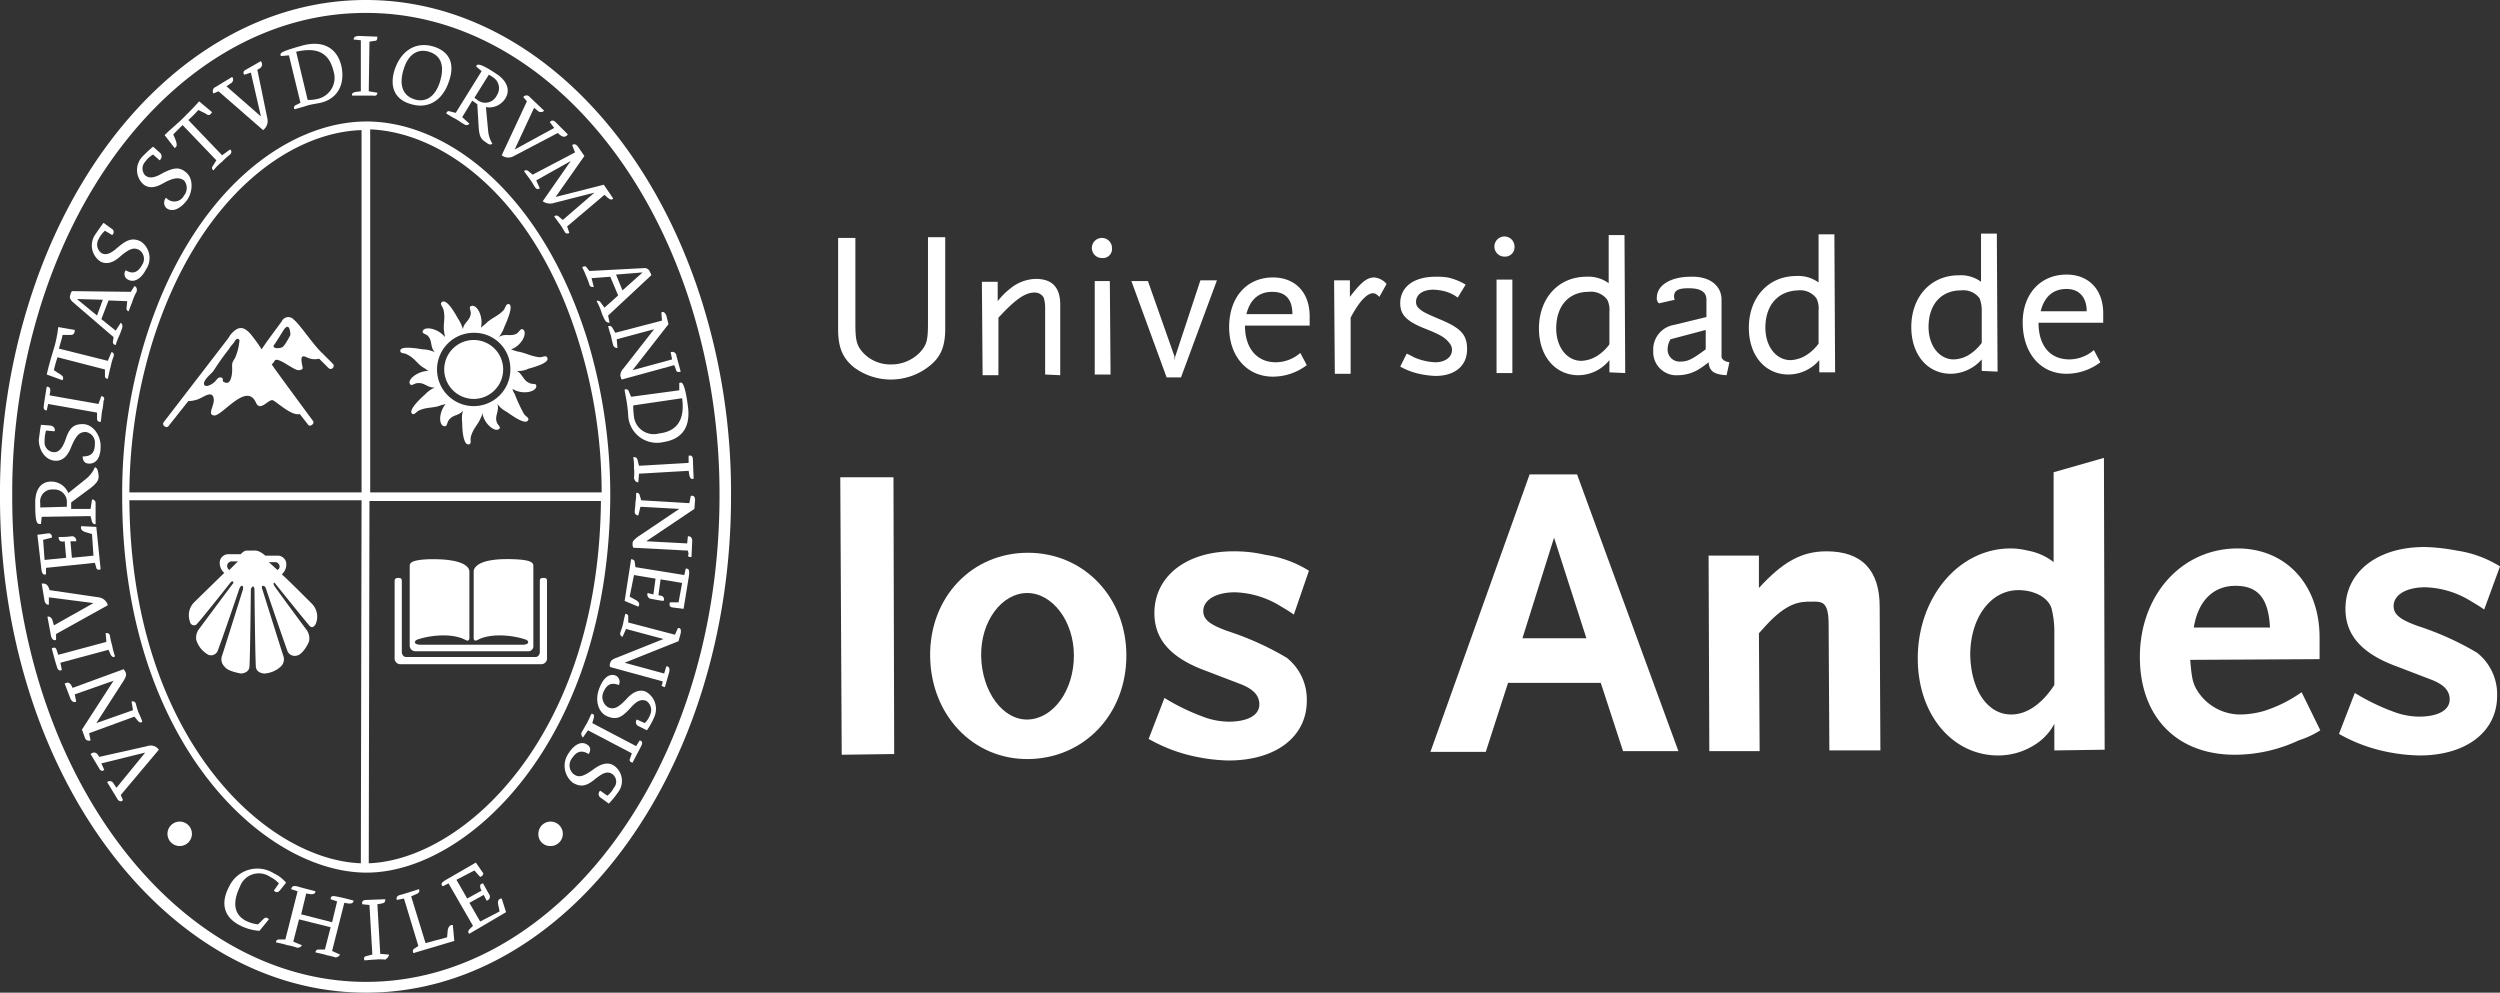
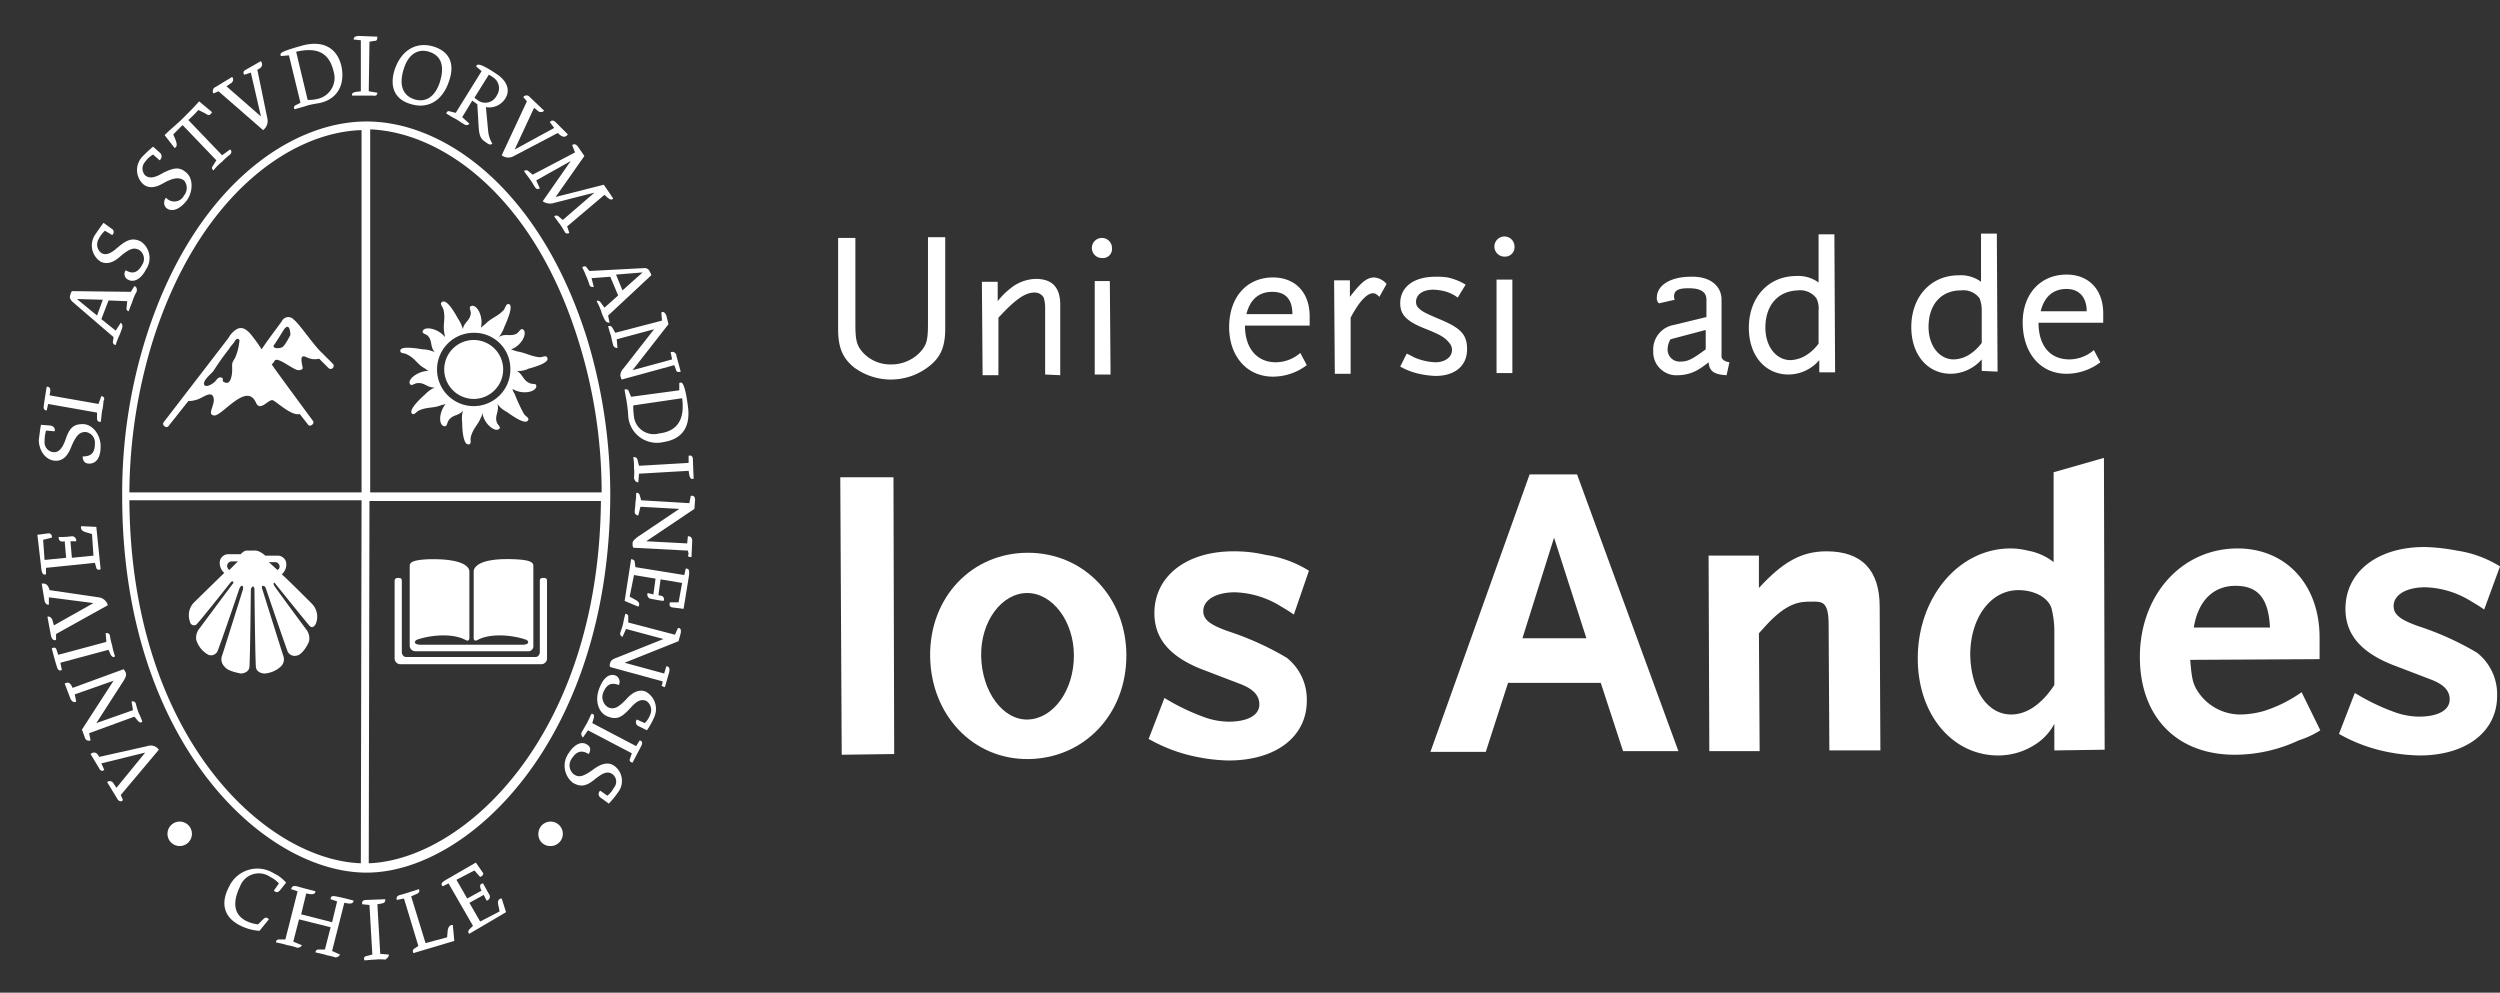
<svg xmlns="http://www.w3.org/2000/svg" id="a6d40e2d-3d75-46e4-aef3-651cc12a3bda" data-name="Capa 1" viewBox="0 0 347.8 138.1">
  <rect x="0" y="0" width="347.8" height="138.1" fill="#333333" stroke="none" />
  <defs>
    <style>.e0d777d0-96bf-486e-be1b-0e2a0e2bcaa4{fill:none;}.b3eaa504-3429-446e-b6ba-ef1b694e2111{fill:#fff;}.b6326cc7-c2f5-4060-bef0-e0ed7a7ed339{clip-path:url(#a5c7491d-3eea-4c94-9355-390e61c1969a);}</style>
    <clipPath id="a5c7491d-3eea-4c94-9355-390e61c1969a" transform="translate(-38.8 -25)">
      <rect class="e0d777d0-96bf-486e-be1b-0e2a0e2bcaa4" x="38.8" y="25" width="347.8" height="138.2" />
    </clipPath>
  </defs>
  <title>logo_Mesa de trabajo2</title>
  <polygon class="b3eaa504-3429-446e-b6ba-ef1b694e2111" points="124.4 104.9 124.3 66.4 116.9 66.4 117.1 105 124.4 104.9" />
  <g class="b6326cc7-c2f5-4060-bef0-e0ed7a7ed339">
    <path class="b3eaa504-3429-446e-b6ba-ef1b694e2111" d="M195.5,116.2c0-8.1-5.9-14.3-13.7-14.3s-13.7,6.2-13.6,14.4,6,14.4,13.7,14.3,13.6-6.2,13.6-14.4m-7.3,0c0,4.9-2.9,8.8-6.4,8.9s-6.4-3.9-6.5-8.8,2.9-8.8,6.4-8.8,6.5,3.9,6.5,8.7" transform="translate(-38.8 -25)" />
  </g>
  <g class="b6326cc7-c2f5-4060-bef0-e0ed7a7ed339">
    <path class="b3eaa504-3429-446e-b6ba-ef1b694e2111" d="M220.9,104.4a15.64,15.64,0,0,0-6-2.2,19.3,19.3,0,0,0-4.5-.5c-6.6,0-11,3.5-11,8.6,0,3.6,2.2,6.2,7.1,8l4.7,1.8c1.9.7,2.8,1.6,2.8,2.9,0,1.5-1.6,2.4-4.3,2.4a10.47,10.47,0,0,1-3-.5,29.84,29.84,0,0,1-5.9-2.8l-2.2,5.7a22.35,22.35,0,0,0,6.7,2.5,24.71,24.71,0,0,0,4.4.5c6.6,0,10.9-3.3,10.9-8.3a7.37,7.37,0,0,0-2.8-6,40.87,40.87,0,0,0-8.2-3.7c-2.5-.9-3.4-1.6-3.4-2.8,0-1.5,1.7-2.6,4.4-2.6a12.76,12.76,0,0,1,6.3,1.9c.5.3,1.2.7,1.9,1.2Z" transform="translate(-38.8 -25)" />
  </g>
  <path class="b3eaa504-3429-446e-b6ba-ef1b694e2111" d="M272.3,129.5,258.2,91h-6.6l-13.8,38.6h7.7l3.1-9.6h12.9l3.1,9.5Zm-12.8-15.7h-8.9l4.4-14Z" transform="translate(-38.8 -25)" />
  <g class="b6326cc7-c2f5-4060-bef0-e0ed7a7ed339">
    <path class="b3eaa504-3429-446e-b6ba-ef1b694e2111" d="M300.4,129.4l-.1-20c0-5.1-2.5-7.7-7.4-7.7-3.5,0-6.1,1.5-9.4,5.1v-4.5h-7l.1,27.2h7l-.1-16.4.9-1c3-3.3,4.8-3.4,6.3-3.4s2.5-.2,2.5,3.2l.1,17.5Z" transform="translate(-38.8 -25)" />
  </g>
  <g class="b6326cc7-c2f5-4060-bef0-e0ed7a7ed339">
    <path class="b3eaa504-3429-446e-b6ba-ef1b694e2111" d="M331.6,129.3l-.1-40.6-7,2v12.5a8.18,8.18,0,0,0-3.6-1.6,9.86,9.86,0,0,0-2.4-.3c-7.2,0-12.9,6.8-12.9,15.3,0,7.8,4.8,13.5,11.2,13.5a9.46,9.46,0,0,0,5.1-1.5,7.62,7.62,0,0,0,2.7-2.9v3.7Zm-7-9c-1.7,2.6-3.8,4.1-6,4.1-3.3,0-5.6-3.4-5.7-8.3,0-5.1,2.8-9,6.7-9,2.2,0,4.1,1,4.6,2.5a13.33,13.33,0,0,1,.4,3.5Z" transform="translate(-38.8 -25)" />
  </g>
  <g class="b6326cc7-c2f5-4060-bef0-e0ed7a7ed339">
    <path class="b3eaa504-3429-446e-b6ba-ef1b694e2111" d="M361.6,126.6l-2.6-5.3a19,19,0,0,1-5.2,2.6,12.48,12.48,0,0,1-3.2.5,7.06,7.06,0,0,1-6.1-3.3c-.7-1.1-.8-2-1-4.3l18-.1v-3c0-7.4-4.7-12.4-11.4-12.4-7.8,0-13.6,6.5-13.6,15.1,0,8.3,5.1,13.6,13.2,13.6a21,21,0,0,0,8.9-2,12.7,12.7,0,0,0,3-1.4m-7-14.3H344c.6-3.7,2.7-5.8,5.8-5.8s4.6,1.7,4.8,5.8" transform="translate(-38.8 -25)" />
  </g>
  <g class="b6326cc7-c2f5-4060-bef0-e0ed7a7ed339">
    <path class="b3eaa504-3429-446e-b6ba-ef1b694e2111" d="M386.6,103.8a15.64,15.64,0,0,0-6-2.2,26.81,26.81,0,0,0-4.5-.5c-6.6,0-11,3.5-11,8.6,0,3.6,2.2,6.2,7.1,8l4.7,1.8c1.9.7,2.7,1.6,2.7,2.8,0,1.5-1.6,2.4-4.3,2.4a10.47,10.47,0,0,1-3-.5,29.84,29.84,0,0,1-5.9-2.8l-2.2,5.7a22.35,22.35,0,0,0,6.7,2.5,24.77,24.77,0,0,0,4.5.5c6.5,0,10.8-3.3,10.8-8.3a7.37,7.37,0,0,0-2.8-6,40.87,40.87,0,0,0-8.2-3.7c-2.5-.9-3.4-1.6-3.4-2.8,0-1.5,1.7-2.6,4.4-2.6a12.76,12.76,0,0,1,6.3,1.9c.5.3,1.2.7,1.9,1.2Z" transform="translate(-38.8 -25)" />
  </g>
  <g class="b6326cc7-c2f5-4060-bef0-e0ed7a7ed339">
    <path class="b3eaa504-3429-446e-b6ba-ef1b694e2111" d="M170.3,70.7V58h-2.4V70c0,2.4-.2,3-1.1,4a5.49,5.49,0,0,1-4,1.7,5.19,5.19,0,0,1-3.9-1.6c-.9-1-1.1-1.7-1.1-4v-12h-2.4V70.8c0,2.5.6,4,2.2,5.3A8.6,8.6,0,0,0,168,76c1.7-1.3,2.3-2.8,2.3-5.3" transform="translate(-38.8 -25)" />
  </g>
  <g class="b6326cc7-c2f5-4060-bef0-e0ed7a7ed339">
    <path class="b3eaa504-3429-446e-b6ba-ef1b694e2111" d="M186.3,77.2V67.4c0-2.4-1.1-3.6-3.4-3.6a5.82,5.82,0,0,0-3.5,1.3,10,10,0,0,0-1.8,1.8V64.2h-2.2l.1,13h2.2v-8c2.3-2.5,3.7-3.5,5-3.5a1.43,1.43,0,0,1,1.3.7,4.87,4.87,0,0,1,.2,1.5v9.2Z" transform="translate(-38.8 -25)" />
  </g>
  <g class="b6326cc7-c2f5-4060-bef0-e0ed7a7ed339">
    <path class="b3eaa504-3429-446e-b6ba-ef1b694e2111" d="M193.5,59.5a1.4,1.4,0,1,0-1.4,1.4,1.27,1.27,0,0,0,1.4-1.4m-.3,4.6h-2.1v13h2.2Z" transform="translate(-38.8 -25)" />
  </g>
-   <polygon class="b3eaa504-3429-446e-b6ba-ef1b694e2111" points="169.3 39 167 39 163.5 49.6 163.4 50.2 163.4 49.6 159.7 39.1 157.4 39.1 162.3 52.5 164.3 52.5 169.3 39" />
  <g class="b6326cc7-c2f5-4060-bef0-e0ed7a7ed339">
    <path class="b3eaa504-3429-446e-b6ba-ef1b694e2111" d="M221,70.3V69c0-3.3-2-5.4-5.1-5.4-3.7,0-6.1,2.8-6.1,6.9s2.5,6.9,6.1,6.9a7.81,7.81,0,0,0,4.7-1.6l-.9-1.7a5.22,5.22,0,0,1-3.4,1.3c-2.6,0-4.3-1.9-4.3-5.1Zm-2.4-1.6h-6.4c.5-2,1.7-3.1,3.6-3.1s2.8,1.1,2.8,3.1" transform="translate(-38.8 -25)" />
  </g>
  <g class="b6326cc7-c2f5-4060-bef0-e0ed7a7ed339">
    <path class="b3eaa504-3429-446e-b6ba-ef1b694e2111" d="M231.7,64.5a2.59,2.59,0,0,0-1.7-.9c-1,0-1.8.6-3.4,2.7V64h-2.2l.1,13h2.2V69.2c1.2-2.3,2.3-3.4,3.1-3.4.3,0,.5.1.9.5Z" transform="translate(-38.8 -25)" />
  </g>
  <g class="b6326cc7-c2f5-4060-bef0-e0ed7a7ed339">
    <path class="b3eaa504-3429-446e-b6ba-ef1b694e2111" d="M242.9,73.6c0-2-.8-2.9-3.6-4.1-2.4-1-2.7-1.2-3.2-1.7a1.14,1.14,0,0,1-.3-.8c0-1,.9-1.7,2.4-1.7a7.72,7.72,0,0,1,1.5.2,5.31,5.31,0,0,1,1.9.9l1.1-1.8a8.12,8.12,0,0,0-2.5-1,9.7,9.7,0,0,0-1.7-.1c-3,0-4.9,1.4-4.9,3.7,0,1.6.9,2.5,3.4,3.5,2.3.9,2.9,1.3,3.5,2.1a1.4,1.4,0,0,1,.3.9c0,1-1,1.7-2.3,1.7a8.19,8.19,0,0,1-3-.7,8.92,8.92,0,0,0-1-.5l-.9,1.8a9.63,9.63,0,0,0,3.1,1.1,12.37,12.37,0,0,0,1.8.2c2.7,0,4.4-1.4,4.4-3.7" transform="translate(-38.8 -25)" />
  </g>
  <g class="b6326cc7-c2f5-4060-bef0-e0ed7a7ed339">
    <path class="b3eaa504-3429-446e-b6ba-ef1b694e2111" d="M249.5,59.3a1.4,1.4,0,1,0-1.4,1.4,1.31,1.31,0,0,0,1.4-1.4m-.3,4.6H247v13h2.2Z" transform="translate(-38.8 -25)" />
  </g>
  <g class="b6326cc7-c2f5-4060-bef0-e0ed7a7ed339">
-     <path class="b3eaa504-3429-446e-b6ba-ef1b694e2111" d="M264.9,76.9l-.1-19.2h-2.2v6.7a4.77,4.77,0,0,0-3.1-.9c-3.9,0-6.6,3-6.6,7.2,0,3.9,2.3,6.5,5.5,6.5a5.59,5.59,0,0,0,4.3-2.1v1.7Zm-2.2-4a6.09,6.09,0,0,1-1.4,1.4,4.5,4.5,0,0,1-2.5.9c-2,0-3.5-1.9-3.5-4.5,0-3.2,1.8-5.1,4.5-5.1a2.81,2.81,0,0,1,2.6,1.1,3.17,3.17,0,0,1,.3,1.7Z" transform="translate(-38.8 -25)" />
-   </g>
+     </g>
  <g class="b6326cc7-c2f5-4060-bef0-e0ed7a7ed339">
    <path class="b3eaa504-3429-446e-b6ba-ef1b694e2111" d="M279.4,75.4c-.7-.1-1-.4-1.1-.7v-8c0-2-1.7-3.3-4.3-3.2-2.8,0-4.7,1.2-4.7,2.9a.91.91,0,0,0,.3.8l2.2-.5a.9.9,0,0,1-.1-.5c0-.8.6-1.1,2-1.1,1.7,0,2.5.5,2.5,1.6v2.4l-4.5,1.1a3.46,3.46,0,0,0-2.9,3.6,3.23,3.23,0,0,0,3.5,3.4,5.66,5.66,0,0,0,2.8-.8,13.69,13.69,0,0,0,1.4-1c.1,1.2.7,1.7,2.5,1.8Zm-3.3-1.8c-1.9,1.4-2.5,1.7-3.5,1.7a1.66,1.66,0,0,1-1.8-1.7,2.73,2.73,0,0,1,.4-1.4l4.9-1.3Z" transform="translate(-38.8 -25)" />
  </g>
  <g class="b6326cc7-c2f5-4060-bef0-e0ed7a7ed339">
    <path class="b3eaa504-3429-446e-b6ba-ef1b694e2111" d="M294.1,76.8,294,57.6h-2.2v6.7a4.77,4.77,0,0,0-3.1-.9c-3.9,0-6.6,3-6.6,7.2,0,3.9,2.3,6.5,5.5,6.5a5.65,5.65,0,0,0,4.3-2v1.7Zm-2.3-4a6.09,6.09,0,0,1-1.4,1.4,4.5,4.5,0,0,1-2.5.9c-2,0-3.5-1.9-3.5-4.5,0-3.2,1.8-5.1,4.5-5.2a2.81,2.81,0,0,1,2.6,1.1,3.17,3.17,0,0,1,.3,1.7Z" transform="translate(-38.8 -25)" />
  </g>
  <g class="b6326cc7-c2f5-4060-bef0-e0ed7a7ed339">
    <path class="b3eaa504-3429-446e-b6ba-ef1b694e2111" d="M316.7,76.7l-.1-19.2h-2.2v6.7a4.77,4.77,0,0,0-3.1-.9c-3.9,0-6.6,3-6.6,7.2,0,3.9,2.3,6.5,5.5,6.5a5.81,5.81,0,0,0,4.3-2v1.6Zm-2.2-4a6.09,6.09,0,0,1-1.4,1.4,4.26,4.26,0,0,1-2.5.9c-2,0-3.5-1.9-3.5-4.5,0-3.2,1.8-5.1,4.5-5.1a2.81,2.81,0,0,1,2.6,1.1,4.64,4.64,0,0,1,.3,1.7Z" transform="translate(-38.8 -25)" />
  </g>
  <g class="b6326cc7-c2f5-4060-bef0-e0ed7a7ed339">
    <path class="b3eaa504-3429-446e-b6ba-ef1b694e2111" d="M331.4,69.9V68.6c0-3.3-2-5.4-5.1-5.4-3.7,0-6.2,2.8-6.1,6.9s2.5,6.9,6.1,6.9a7.81,7.81,0,0,0,4.7-1.6l-.9-1.7a5.22,5.22,0,0,1-3.4,1.3c-2.7,0-4.3-1.9-4.3-5.1Zm-2.3-1.6h-6.4c.5-2,1.7-3.1,3.6-3.1,1.7,0,2.8,1.1,2.8,3.1" transform="translate(-38.8 -25)" />
  </g>
  <g class="b6326cc7-c2f5-4060-bef0-e0ed7a7ed339">
-     <path class="b3eaa504-3429-446e-b6ba-ef1b694e2111" d="M44.4,67.7a87.56,87.56,0,0,0-3.9,26.1v.3c0,37.7,22.4,67.4,49.1,67.5s49.2-29.6,49.3-67.4v-.3A88.23,88.23,0,0,0,135,67.7c-7.6-24.4-25.2-40.9-45.2-40.9C69.6,26.7,52,43.3,44.4,67.7M38.8,93.8a88.19,88.19,0,0,1,4-26.6C50.5,42.4,68.6,25,89.7,25s39.1,17.4,46.8,42.1a88.85,88.85,0,0,1,4,26.7v.3c0,38.2-22.8,69.1-50.9,69S38.7,132.1,38.8,94Z" transform="translate(-38.8 -25)" />
-   </g>
+     </g>
  <g class="b6326cc7-c2f5-4060-bef0-e0ed7a7ed339">
    <path class="b3eaa504-3429-446e-b6ba-ef1b694e2111" d="M86.3,34.2c-.6-2.5-2.5-3.6-5.3-2.9-2.2.6-2.9.9-3.1,1.1a.3.3,0,0,0,0,.4l1.1-.1,1.6,6.6-.6.3c-.3.1-.4.4-.2.6.3-.1,1.1-.3,1.7-.5s1.5-.3,1.9-.4c2.5-.6,3.4-2.7,2.9-5.1m-3.1,4.5a5,5,0,0,1-1.6.2L80,32.2c3-.7,4.6.2,5.2,2.7a3,3,0,0,1-2,3.8" transform="translate(-38.8 -25)" />
  </g>
  <g class="b6326cc7-c2f5-4060-bef0-e0ed7a7ed339">
    <path class="b3eaa504-3429-446e-b6ba-ef1b694e2111" d="M101.3,36.2c.8-2.4,0-4-2.1-4.7-2.5-.8-4.6.5-5.5,3.2-.7,2.2-.1,4,2,4.7,2.5.9,4.7-.3,5.6-3.2m-1.3.2c-.7,2.2-2.1,2.9-3.6,2.4s-2.2-1.9-1.4-4.3c.6-1.9,1.9-2.8,3.5-2.3,1.9.6,2.1,2.3,1.5,4.2" transform="translate(-38.8 -25)" />
  </g>
  <g class="b6326cc7-c2f5-4060-bef0-e0ed7a7ed339">
    <path class="b3eaa504-3429-446e-b6ba-ef1b694e2111" d="M107.3,45a4.25,4.25,0,0,1-.6-1.9l-.3-3.2a2.63,2.63,0,0,0,2.7-1.2c.7-1.1.3-2.4-1.2-3.4-1.8-1.2-2.6-1.5-2.8-1.2,0,.1,0,.1-.1.1l.8.7-3.6,5.8-.8-.2a.34.34,0,0,0-.5.3c.5.3.8.5,1.2.7s.9.6,1.3.8a.49.49,0,0,0,.7-.1l-1-.9,1.4-2.3.7.5.2,3.3c.1,1.3.4,1.6,1,2,.4.3.6.4.9.2m.6-6.7a1.77,1.77,0,0,1-2.7.6c-.1-.1-.3-.2-.4-.3l2-3.2a2.19,2.19,0,0,1,.5.3,1.8,1.8,0,0,1,.6,2.6" transform="translate(-38.8 -25)" />
  </g>
  <g class="b6326cc7-c2f5-4060-bef0-e0ed7a7ed339">
    <path class="b3eaa504-3429-446e-b6ba-ef1b694e2111" d="M64.7,49c-1-.9-1.9-.6-3.3.1-1,.6-1.8.8-2.4.3a1.39,1.39,0,0,1,0-1.9,3.33,3.33,0,0,1,1.1-1l.9.8a.67.67,0,0,0,.1-1l-1-.9a17.91,17.91,0,0,0-1.5,1.4,2.69,2.69,0,0,0,.1,3.8c.7.6,1.6.6,2.8-.1,1.6-.9,2.3-.8,2.9-.4a1.64,1.64,0,0,1,0,2.1,1.51,1.51,0,0,1-2.5.3,1.06,1.06,0,0,0,0,1.4c.8.7,1.9.2,2.8-.9s1.1-3.1,0-4" transform="translate(-38.8 -25)" />
  </g>
  <g class="b6326cc7-c2f5-4060-bef0-e0ed7a7ed339">
    <path class="b3eaa504-3429-446e-b6ba-ef1b694e2111" d="M68.3,40.6l-1.8-1.5c-.5.6-1.6,1.7-2.3,2.4s-1.6,1.4-2.5,2.3l1.4,1.8c.3-.2.4-.4.1-1.2l-.3-.7,1.3-1.3,4.7,4.9-.5.8a.38.38,0,0,0,.1.6,6.71,6.71,0,0,1,1.2-1.2,9,9,0,0,1,1.1-1c.2-.2.3-.5,0-.7l-1.1.8L65,41.7a18.37,18.37,0,0,0,1.4-1.4l1,.5c.4.3.6.3.9-.2" transform="translate(-38.8 -25)" />
  </g>
  <g class="b6326cc7-c2f5-4060-bef0-e0ed7a7ed339">
    <path class="b3eaa504-3429-446e-b6ba-ef1b694e2111" d="M75.1,33.5,73,34.7c-.4.2-.4.5-.2.7l.9-.3,1.4,6.1L70.3,37l.6-.4a.59.59,0,0,0,.2-.9l-2.3,1.4a.61.61,0,0,0-.3.9l.7-.3,6.2,5.4a1.58,1.58,0,0,0,.6-1.6l-1.4-6.8c.7-.3.8-.7.5-1.2" transform="translate(-38.8 -25)" />
  </g>
  <g class="b6326cc7-c2f5-4060-bef0-e0ed7a7ed339">
    <path class="b3eaa504-3429-446e-b6ba-ef1b694e2111" d="M91.3,37.9l-1.2-.2.1-6.9.6-.1c.4,0,.5-.1.5-.6L88.7,30c-.5,0-.7.2-.7.5l1,.1v7.1l-.8.1c-.4.1-.5.3-.4.5h2.9c.4.1.6-.1.6-.4" transform="translate(-38.8 -25)" />
  </g>
  <g class="b6326cc7-c2f5-4060-bef0-e0ed7a7ed339">
    <path class="b3eaa504-3429-446e-b6ba-ef1b694e2111" d="M117.8,43.7,116.1,42c-.3-.3-.6-.3-.8,0l.6.8-5.5,3,2.7-5.8.5.4a.62.62,0,0,0,.9,0l-2-1.9a.56.56,0,0,0-.9,0l.5.6-3.5,7.5a1.49,1.49,0,0,0,1.7.1l6.1-3.2c.6.6,1,.7,1.4.2" transform="translate(-38.8 -25)" />
  </g>
  <g class="b6326cc7-c2f5-4060-bef0-e0ed7a7ed339">
    <path class="b3eaa504-3429-446e-b6ba-ef1b694e2111" d="M118,57.4l-.3-.9,5.2-4.4c.7.7,1,.8,1.2.5l-1.3-1.9-6.7,1.7,4-5.7-.9-1.3c-.3-.4-.6-.4-.8-.2l.4,1-5.9,3.1-.6-.5a.45.45,0,0,0-.6,0c.2.3.5.7.8,1.1s.5.8.7,1.1.4.4.7.2l-.5-1.1,4.8-2.7L114.3,53a1.81,1.81,0,0,0,1.3.3l5.9-1.5-4.4,3.8-.6-.5a.45.45,0,0,0-.6,0c.2.3.5.7.8,1.1s.5.8.7,1.1c0,.1.3.3.6.1" transform="translate(-38.8 -25)" />
  </g>
  <g class="b6326cc7-c2f5-4060-bef0-e0ed7a7ed339">
    <path class="b3eaa504-3429-446e-b6ba-ef1b694e2111" d="M51.4,129.9l1.2,2c.2.4.5.4.7.2l-.4-.9,6.1-1.5-4,4.9-.4-.6a.59.59,0,0,0-.9-.2l1.4,2.3c.2.4.6.5.8.2l-.3-.7,5.3-6.3a1.38,1.38,0,0,0-1.6-.5l-6.7,1.5c-.3-.6-.7-.8-1.2-.4" transform="translate(-38.8 -25)" />
  </g>
  <g class="b6326cc7-c2f5-4060-bef0-e0ed7a7ed339">
    <path class="b3eaa504-3429-446e-b6ba-ef1b694e2111" d="M47.8,120.1l.8,2.1c.2.4.5.6.8.4l-.2-1,5.4-1.9-4.4,6.8.4,1.1a.58.58,0,0,0,.8.4l-.2-1,6.3-2.3.5.6c.2.2.4.3.6.1a10.41,10.41,0,0,0-.5-1.2,9.29,9.29,0,0,1-.4-1.3.45.45,0,0,0-.6-.3l.2,1.2-5.1,1.8,3.8-5.9c.3-.5.4-.8.3-1.1a2.19,2.19,0,0,0-.3-.5l-7.1,2.6-.2-.4c-.3-.4-.5-.4-.9-.2" transform="translate(-38.8 -25)" />
  </g>
  <g class="b6326cc7-c2f5-4060-bef0-e0ed7a7ed339">
    <path class="b3eaa504-3429-446e-b6ba-ef1b694e2111" d="M53.5,113.1l.1,1.2-6.7,1.8-.2-.6c-.1-.4-.3-.5-.7-.3.6,2.3.7,2.5.7,2.5.1.5.4.7.7.5l-.2-1,6.7-1.8.3.7c.2.3.4.4.6.2a10.2,10.2,0,0,1-.4-1.5,11.15,11.15,0,0,1-.3-1.3.44.44,0,0,0-.6-.4" transform="translate(-38.8 -25)" />
  </g>
  <g class="b6326cc7-c2f5-4060-bef0-e0ed7a7ed339">
    <path class="b3eaa504-3429-446e-b6ba-ef1b694e2111" d="M44.6,106.2l.4,2.4c.1.4.4.6.6.5v-1l6.2.8L46.3,112l-.2-.7c-.1-.4-.5-.6-.7-.5l.5,2.7c.1.4.4.7.7.5v-.8l7.2-4a1.5,1.5,0,0,0-1.3-1.1l-6.8-1c-.2-.7-.5-1-1.1-.9" transform="translate(-38.8 -25)" />
  </g>
  <g class="b6326cc7-c2f5-4060-bef0-e0ed7a7ed339">
    <path class="b3eaa504-3429-446e-b6ba-ef1b694e2111" d="M50.1,98.2c-.1.3,0,.6.5.8l1,.3.2,3-3,.3-.2-2.3h.8a.6.6,0,0,0-.6-.7,9.72,9.72,0,0,1-1.8.1c-.1.1,0,.4.1.5s.3.2.7.1l.2,2.3-3,.3-.2-2.8,1.2-.3a.46.46,0,0,0-.5-.6l-1.5.2.5,4.3c.1,1.2.3,1.3.7,1.2V104l6.8-.7.2.7c.1.3.3.3.6.2l-.6-5.9Z" transform="translate(-38.8 -25)" />
  </g>
  <g class="b6326cc7-c2f5-4060-bef0-e0ed7a7ed339">
-     <path class="b3eaa504-3429-446e-b6ba-ef1b694e2111" d="M52,90a4.19,4.19,0,0,1-1.2,1.6l-2.5,2A2.54,2.54,0,0,0,45.9,92c-1.4,0-2.2,1.1-2.2,2.9,0,2.2.1,3,.6,3h.2l.1-1,6.8-.1.2.8c.1.2.3.4.5.3V95a.47.47,0,0,0-.5-.5l-.2,1.3H48.7v-.9l2.7-2c1-.8,1.2-1.2,1.1-1.9s-.2-.9-.5-1m-5.8,3.1A1.74,1.74,0,0,1,48.1,95v.5l-3.7.1V95a1.66,1.66,0,0,1,1.8-1.9" transform="translate(-38.8 -25)" />
-   </g>
+     </g>
  <g class="b6326cc7-c2f5-4060-bef0-e0ed7a7ed339">
    <path class="b3eaa504-3429-446e-b6ba-ef1b694e2111" d="M50.3,84c-1.4,0-1.9.7-2.4,2.2-.4,1.1-.9,1.8-1.7,1.7A1.37,1.37,0,0,1,45,86.4a6.05,6.05,0,0,1,.2-1.5l1.2.1c.1-.4-.1-.7-.6-.8l-1.3-.1c-.1.5-.2,1.3-.3,2.1,0,1.4.9,2.9,2.4,2.9.9,0,1.6-.6,2.1-1.9.7-1.7,1.2-2.1,2-2.1A1.48,1.48,0,0,1,52,86.7c0,1.3-.5,1.8-1.7,1.8,0,.6.3,1,.9,1,1.1,0,1.6-1,1.6-2.4,0-1.6-1.1-3.1-2.5-3.1" transform="translate(-38.8 -25)" />
  </g>
  <g class="b6326cc7-c2f5-4060-bef0-e0ed7a7ed339">
    <path class="b3eaa504-3429-446e-b6ba-ef1b694e2111" d="M52.9,80.1l-.4,1.1L45.7,80l.1-.6c0-.4-.1-.6-.5-.6-.4,2.4-.4,2.6-.4,2.6-.1.5.1.7.4.7l.2-.9,6.8,1.2v.8c0,.4.2.5.5.5.1-.4.1-.9.2-1.5a7.84,7.84,0,0,0,.2-1.4c.2-.4.1-.6-.3-.7" transform="translate(-38.8 -25)" />
  </g>
  <g class="b6326cc7-c2f5-4060-bef0-e0ed7a7ed339">
-     <path class="b3eaa504-3429-446e-b6ba-ef1b694e2111" d="M49.2,70.9l-2.3-.4a16.35,16.35,0,0,1-.7,3.3c-.3,1-.6,2-.9,3.3l2.2.8c.2-.4.1-.6-.6-1l-.6-.4a16.69,16.69,0,0,1,.5-1.8l6.6,1.7v.9a.37.37,0,0,0,.4.4c.1-.4.2-1,.4-1.7a8.4,8.4,0,0,1,.4-1.4c.1-.3,0-.6-.3-.6l-.5,1.2L47,73.5c.2-.8.4-1.3.5-1.9h1.1c.4,0,.6-.2.6-.7" transform="translate(-38.8 -25)" />
-   </g>
+     </g>
  <g class="b6326cc7-c2f5-4060-bef0-e0ed7a7ed339">
    <path class="b3eaa504-3429-446e-b6ba-ef1b694e2111" d="M57.5,64.8l-.5.8-8.2-.1c-.1.2-.2.3-.2.5-.2.4,0,.7.3,1l5.7,4.9-.1.7a.43.43,0,0,0,.4.4,7.6,7.6,0,0,1,.4-1.1,11.22,11.22,0,0,0,.5-1.3.62.62,0,0,0-.2-.7L54.9,71l-2-1.6,1-2.6,2.6.1-.1,1c0,.3.2.4.3.4.1-.3.3-.8.5-1.3a6.45,6.45,0,0,1,.6-1.4c.1-.4,0-.7-.3-.8m-4.4,1.9-.8,2.2-2.8-2.3Z" transform="translate(-38.8 -25)" />
  </g>
  <g class="b6326cc7-c2f5-4060-bef0-e0ed7a7ed339">
    <path class="b3eaa504-3429-446e-b6ba-ef1b694e2111" d="M58.4,58.6c-1.2-.6-2-.2-3.2.8-.9.8-1.6,1.2-2.3.8a1.48,1.48,0,0,1-.4-1.9,3.78,3.78,0,0,1,.9-1.2l1,.6a.52.52,0,0,0-.1-.9L53.2,56c-.3.4-.8,1.1-1.2,1.7a2.68,2.68,0,0,0,.8,3.7c.8.4,1.7.2,2.7-.7,1.4-1.2,2-1.3,2.7-.9a1.48,1.48,0,0,1,.4,2c-.6,1.1-1.3,1.4-2.3.8a.86.86,0,0,0,.3,1.3c.9.5,1.9-.2,2.5-1.4a2.79,2.79,0,0,0-.7-3.9" transform="translate(-38.8 -25)" />
  </g>
  <g class="b6326cc7-c2f5-4060-bef0-e0ed7a7ed339">
    <path class="b3eaa504-3429-446e-b6ba-ef1b694e2111" d="M123.6,69.9l-.2-1,6-5.6c0-.2-.1-.3-.2-.5a.75.75,0,0,0-.8-.5l-7.6.4-.4-.5c-.1-.2-.4-.2-.6,0a11.73,11.73,0,0,1,.5,1.1,11.22,11.22,0,0,1,.5,1.3.45.45,0,0,0,.6.3l-.3-1.2,2.6-.2,1.1,2.6-1.9,1.7-.6-.8c-.2-.2-.4-.2-.5-.1a8.1,8.1,0,0,1,.6,1.3,6.45,6.45,0,0,0,.6,1.4.71.71,0,0,0,.6.3m1.8-4.5-.9-2.2,3.7-.3Z" transform="translate(-38.8 -25)" />
  </g>
  <g class="b6326cc7-c2f5-4060-bef0-e0ed7a7ed339">
    <path class="b3eaa504-3429-446e-b6ba-ef1b694e2111" d="M133.5,76.7l-.6-2.2a.57.57,0,0,0-.8-.5l.2,1-5.5,1.5,5-6.4-.3-1.2c-.2-.5-.5-.6-.7-.4l.1,1.1-6.5,1.7-.4-.7c-.2-.3-.4-.3-.6-.2.1.3.2.8.4,1.3a13,13,0,0,0,.3,1.3.55.55,0,0,0,.6.4l-.1-1.2,5.2-1.4-4.3,5.5a1.41,1.41,0,0,0-.4,1c.1.2.1.4.2.5l7.3-2,.2.5c.1.5.3.5.7.4" transform="translate(-38.8 -25)" />
  </g>
  <g class="b6326cc7-c2f5-4060-bef0-e0ed7a7ed339">
    <path class="b3eaa504-3429-446e-b6ba-ef1b694e2111" d="M131.1,86.5c2.6-.4,3.8-2.1,3.4-5-.3-2.3-.6-3-.8-3.2a.3.3,0,0,0-.4,0v1l-6.7.9-.3-.7a.42.42,0,0,0-.6-.3c0,.3.2,1.1.3,1.8a17.63,17.63,0,0,1,.2,1.9,4,4,0,0,0,4.9,3.6M127,83a11,11,0,0,1-.1-1.6l6.8-1c.4,3-.7,4.6-3.2,4.9A2.78,2.78,0,0,1,127,83" transform="translate(-38.8 -25)" />
  </g>
  <g class="b6326cc7-c2f5-4060-bef0-e0ed7a7ed339">
    <path class="b3eaa504-3429-446e-b6ba-ef1b694e2111" d="M127.6,92.1l.1-1.2,6.9-.4.1.6c.1.4.2.6.6.5-.1-2.4-.1-2.6-.1-2.6q0-.75-.6-.6v1l-6.9.4-.2-.8c-.1-.4-.3-.4-.6-.4a7.08,7.08,0,0,1,.1,1.5,6.48,6.48,0,0,1,0,1.4q.15.6.6.6" transform="translate(-38.8 -25)" />
  </g>
  <g class="b6326cc7-c2f5-4060-bef0-e0ed7a7ed339">
    <path class="b3eaa504-3429-446e-b6ba-ef1b694e2111" d="M135,102.5l.1-2.2c0-.5-.2-.7-.6-.7l-.1,1-5.7-.3,6.7-4.5.1-1.2c0-.6-.3-.7-.6-.6l-.2,1-6.7-.4-.2-.7c-.1-.3-.3-.4-.5-.3a6.64,6.64,0,0,1-.1,1.3c0,.5-.1,1-.1,1.3a.47.47,0,0,0,.5.5l.3-1.2,5.4.3-5.8,3.9c-.5.4-.7.6-.7.9a1.27,1.27,0,0,0,.1.6l7.6.4.1.5c-.2.3,0,.4.4.4" transform="translate(-38.8 -25)" />
  </g>
  <g class="b6326cc7-c2f5-4060-bef0-e0ed7a7ed339">
    <path class="b3eaa504-3429-446e-b6ba-ef1b694e2111" d="M127.6,109.4c.2-.3.2-.6-.3-.9l-.9-.5.6-3,3,.5-.3,2.2-.8-.2a.6.6,0,0,0,.4.8c.6.1,1,.2,1.8.3a.45.45,0,0,0,0-.5c-.1-.2-.3-.2-.7-.3l.3-2.2,3,.5-.5,2.7H132c-.1.3-.1.6.3.7l1.6.2.7-4.3c.2-1.2,0-1.3-.4-1.3l-.2.9-6.8-1.1-.1-.7c0-.3-.3-.4-.5-.4l-.9,5.8Z" transform="translate(-38.8 -25)" />
  </g>
  <g class="b6326cc7-c2f5-4060-bef0-e0ed7a7ed339">
    <path class="b3eaa504-3429-446e-b6ba-ef1b694e2111" d="M131.3,120.6l.6-2.1c.1-.5,0-.8-.4-.8l-.3,1-5.5-1.5,7.5-3,.3-1.1c.1-.6-.1-.8-.4-.7l-.4.9-6.5-1.7v-.8a.37.37,0,0,0-.4-.4,13,13,0,0,0-.3,1.3,10.38,10.38,0,0,1-.4,1.3.49.49,0,0,0,.3.6l.5-1.1,5.2,1.4-6.5,2.6c-.6.2-.8.4-.9.7s-.1.4,0,.6l7.3,2-.1.5c-.2,0,0,.2.4.3" transform="translate(-38.8 -25)" />
  </g>
  <g class="b6326cc7-c2f5-4060-bef0-e0ed7a7ed339">
    <path class="b3eaa504-3429-446e-b6ba-ef1b694e2111" d="M123.4,124.7c1.3.5,2,0,3.1-1.2.8-.9,1.4-1.3,2.2-1a1.52,1.52,0,0,1,.6,1.8,3.22,3.22,0,0,1-.8,1.3l-1.1-.5a.58.58,0,0,0,.2.9l1.2.6a9.64,9.64,0,0,0,1-1.8,2.75,2.75,0,0,0-1.2-3.6c-.8-.3-1.7,0-2.6,1-1.3,1.4-1.9,1.5-2.6,1.2a1.68,1.68,0,0,1-.7-2c.5-1.2,1.1-1.5,2.2-1.1a1,1,0,0,0-.4-1.3c-1-.4-1.8.4-2.3,1.7-.7,1.7-.2,3.5,1.2,4" transform="translate(-38.8 -25)" />
  </g>
  <g class="b6326cc7-c2f5-4060-bef0-e0ed7a7ed339">
    <path class="b3eaa504-3429-446e-b6ba-ef1b694e2111" d="M119.9,127.6l.7-1,6.1,3.2-.2.6c-.2.4-.1.6.3.7l1.2-2.3c.2-.4.2-.7-.2-.8l-.5.8-6.1-3.2.2-.7q.15-.6-.3-.6c-.2.3-.4.9-.7,1.4s-.5.9-.7,1.2a.66.66,0,0,0,.2.7" transform="translate(-38.8 -25)" />
  </g>
  <g class="b6326cc7-c2f5-4060-bef0-e0ed7a7ed339">
    <path class="b3eaa504-3429-446e-b6ba-ef1b694e2111" d="M118.5,133.9c1.2.7,2,.4,3.2-.6.9-.7,1.6-1.1,2.3-.6a1.3,1.3,0,0,1,.2,1.9,3.53,3.53,0,0,1-.9,1.1l-1-.7a.61.61,0,0,0,.1,1l1.1.8a12.57,12.57,0,0,0,1.3-1.6,2.59,2.59,0,0,0-.6-3.7c-.8-.5-1.7-.3-2.8.5-1.5,1.1-2.1,1.2-2.8.7a1.6,1.6,0,0,1-.3-2.1c.7-1.1,1.4-1.3,2.4-.7.3-.5.3-1-.2-1.3-.9-.6-1.9.1-2.6,1.2a3,3,0,0,0,.6,4.1" transform="translate(-38.8 -25)" />
  </g>
  <g class="b6326cc7-c2f5-4060-bef0-e0ed7a7ed339">
    <path class="b3eaa504-3429-446e-b6ba-ef1b694e2111" d="M76.2,152.9c-.3-.4-.6-.2-.8,0l-.7.7a5.06,5.06,0,0,1-1.7-.5c-1.5-.8-2-2.3-.8-4.8a2.79,2.79,0,0,1,4.2-1.3,4.14,4.14,0,0,1,1.2.9l-.7,1c.3.3.6.3.9-.1l.8-1a5,5,0,0,0-1.7-1.3,4.32,4.32,0,0,0-6.2,1.8c-1.3,2.4-.7,4.3,1.4,5.4a7.09,7.09,0,0,0,2.8.8Z" transform="translate(-38.8 -25)" />
  </g>
  <g class="b6326cc7-c2f5-4060-bef0-e0ed7a7ed339">
    <path class="b3eaa504-3429-446e-b6ba-ef1b694e2111" d="M86.1,157.8l-1.1-.5,1.7-6.7.6.1c.4,0,.6,0,.7-.4a24.54,24.54,0,0,0-2.5-.6c-.5-.1-.7,0-.7.4l.9.3-.7,2.9-4.3-1.1.7-2.9.6.1c.4,0,.6,0,.7-.4-2.3-.6-2.6-.7-2.6-.7-.5-.1-.7,0-.8.4l.9.3-1.7,6.7h-.9a.37.37,0,0,0-.4.4c.4.1,1,.2,1.6.4a6.81,6.81,0,0,1,1.2.3.63.63,0,0,0,.8-.3l-1.2-.5.8-3.1,4.4,1.1-.8,3.1h-.9a.37.37,0,0,0-.4.4c.4.1,1,.2,1.6.4a10.38,10.38,0,0,1,1.2.3.72.72,0,0,0,.6-.4" transform="translate(-38.8 -25)" />
  </g>
  <g class="b6326cc7-c2f5-4060-bef0-e0ed7a7ed339">
    <path class="b3eaa504-3429-446e-b6ba-ef1b694e2111" d="M92.9,157.8l-1.2-.1-.4-6.9.6-.1c.4-.1.5-.2.5-.6l-2.6.1q-.75,0-.6.6l1,.1.4,6.9-.8.2c-.4.1-.4.3-.3.6.4,0,1-.1,1.5-.1a6.48,6.48,0,0,1,1.4,0c.3-.2.5-.4.5-.7" transform="translate(-38.8 -25)" />
  </g>
  <g class="b6326cc7-c2f5-4060-bef0-e0ed7a7ed339">
    <path class="b3eaa504-3429-446e-b6ba-ef1b694e2111" d="M101.8,153.7c-.3-.1-.6.2-.7.6l-.1,1.1-3,.8-2-6.5.7-.3c.4-.2.5-.3.4-.7-2.5.8-2.6.8-2.6.8-.5.1-.6.4-.5.7l1-.2,2,6.6-.6.4c-.2.1-.2.4-.1.6l5.7-1.7Z" transform="translate(-38.8 -25)" />
  </g>
  <g class="b6326cc7-c2f5-4060-bef0-e0ed7a7ed339">
    <path class="b3eaa504-3429-446e-b6ba-ef1b694e2111" d="M108.6,150c-.4,0-.6.3-.5.8l.2,1-2.7,1.4-1.5-2.6,2-1.1.4.8a.57.57,0,0,0,.4-.8c-.3-.5-.5-.9-.9-1.6-.1,0-.4.1-.4.3s0,.4.2.7l-2,1.1-1.5-2.6,2.5-1.3.8.9c.3-.1.6-.4.3-.7L105,145l-3.8,2.2c-1.1.6-1.1.8-.8,1.1l.8-.4,3.4,5.9-.5.5c-.2.2-.2.5,0,.6l5.1-3Z" transform="translate(-38.8 -25)" />
  </g>
  <g class="b6326cc7-c2f5-4060-bef0-e0ed7a7ed339">
    <path class="b3eaa504-3429-446e-b6ba-ef1b694e2111" d="M62.1,141a1.7,1.7,0,0,1,3.4,0,1.7,1.7,0,1,1-3.4,0" transform="translate(-38.8 -25)" />
  </g>
  <g class="b6326cc7-c2f5-4060-bef0-e0ed7a7ed339">
    <path class="b3eaa504-3429-446e-b6ba-ef1b694e2111" d="M113.7,141a1.7,1.7,0,1,1,1.7,1.7,1.63,1.63,0,0,1-1.7-1.7" transform="translate(-38.8 -25)" />
  </g>
  <g class="b6326cc7-c2f5-4060-bef0-e0ed7a7ed339">
    <path class="b3eaa504-3429-446e-b6ba-ef1b694e2111" d="M123.7,93.9a74.8,74.8,0,0,0-3.2-21.7C114,51.4,100.7,41.9,89.8,41.9S65.5,51.4,59,72.3a72.22,72.22,0,0,0-3.2,21.8c0,33.9,19.6,52.3,34,52.3,14.2,0,33.8-18.6,33.9-52.5m-34.6-.4H56.8A72.66,72.66,0,0,1,60,72.6c6.3-20.1,19-29.2,29.1-29.5ZM89,145.1c-13.4-.5-32-17.7-32.2-50.5H89.1Zm1.2-50.4h32.2c-.3,32.6-19,49.9-32.3,50.4Zm32.3-1.2H90.3V43c10.1.4,22.8,9.4,29,29.5a70.54,70.54,0,0,1,3.2,21" transform="translate(-38.8 -25)" />
  </g>
  <g class="b6326cc7-c2f5-4060-bef0-e0ed7a7ed339">
    <path class="b3eaa504-3429-446e-b6ba-ef1b694e2111" d="M104.3,116.4h9c.2,0,.5-.1.6-.6v-9.9c0-.3,0-.5.5-.5s.5.2.5.5v10.6a.81.81,0,0,1-.9.9H94.6a.81.81,0,0,1-.9-.9V105.9c0-.2,0-.5.5-.5s.5.2.5.5v9.9c.1.5.4.6.6.6Z" transform="translate(-38.8 -25)" />
  </g>
  <g class="b6326cc7-c2f5-4060-bef0-e0ed7a7ed339">
    <path class="b3eaa504-3429-446e-b6ba-ef1b694e2111" d="M104.4,114.7h7c1.1,0,1-.5.6-.7-2-.7-5-.9-6.7,0-.7.4-.6-.3-.6-.6v-8.9c0-.5.6-1.9,5.6-1.7,2.7.1,2.7.6,2.7,1v11a.71.71,0,0,1-.8.8H96.6a.78.78,0,0,1-.8-.8v-11c0-.4,0-.9,2.7-1,5-.1,5.6,1.2,5.6,1.7v8.9c0,.3.1,1-.6.6-1.7-.9-4.7-.7-6.7,0-.4.2-.5.7.6.7Z" transform="translate(-38.8 -25)" />
  </g>
  <g class="b6326cc7-c2f5-4060-bef0-e0ed7a7ed339">
    <path class="b3eaa504-3429-446e-b6ba-ef1b694e2111" d="M114.9,74.7c-.2-.3-.6,0-1,0-1.2-.1-1.9-.6-3.1-.8a9.44,9.44,0,0,1-.9-.3c1.5-.5,2.4-2.4,1.6-2.8-.3-.1-.5.4-.8.6-.9.5-1.6-.1-2.5.5a5.3,5.3,0,0,0,.8-1.5c.5-1.1,1.3-3.1.5-3.1-.3,0-.4.5-.6.8-.8.9-1.7,1.1-2.5,1.9-.2.2-.5.4-.7.6.4-1.6-.6-3.4-1.4-3-.3.1,0,.6,0,1-.1,1-1,1.3-1.1,2.2a5.07,5.07,0,0,0-.7-1.5c-.6-1.1-1.7-2.9-2.3-2.2-.2.2.2.6.3,1,.3,1.2-.1,2,.1,3.1,0,.2.1.5.1.7-.9-1.2-2.9-1.6-3.1-.8-.1.3.5.4.7.6.7.7.3,1.6,1,2.3a4.26,4.26,0,0,0-1.7-.4c-1.2-.2-3.3-.5-3.1.3.1.3.6.2.9.4,1.1.5,1.5,1.4,2.4,1.9.2.1.4.3.6.4-1.5,0-3.1,1.3-2.5,1.9.2.2.6-.2,1-.2,1-.1,1.4.7,2.4.6a4.51,4.51,0,0,0-1.4,1c-.9.8-2.4,2.3-1.7,2.7.3.1.5-.3.9-.5,1.1-.5,2-.3,3-.7.2-.1.5-.1.7-.2-1,1.2-1,3.1-.1,3.1.3,0,.3-.5.5-.8.6-.9,1.5-.6,2-1.4a4.73,4.73,0,0,0-.1,1.7c0,1.2.2,3.3,1,3,.3-.1.1-.6.2-1,.3-1.2,1-1.7,1.4-2.7a1.45,1.45,0,0,0,.2-.7c.2,1.6,1.9,2.9,2.4,2.2.2-.2-.3-.5-.4-.9-.3-.9.4-1.5.1-2.5a3.61,3.61,0,0,0,1.3,1.1c1,.7,2.7,1.9,3,1.1.1-.3-.4-.5-.6-.8a22.79,22.79,0,0,1-1.3-2.8,1.74,1.74,0,0,1-.3-.7c1.4.9,3.5.4,3.3-.5-.1-.3-.6-.1-.9-.3-.9-.3-1-1.3-1.8-1.7a3,3,0,0,0,1.6-.3c1.1-.3,3.1-.9,2.6-1.6m-5.1,1.7a5.1,5.1,0,1,1-5.1-5.1,5,5,0,0,1,5.1,5.1" transform="translate(-38.8 -25)" />
  </g>
  <g class="b6326cc7-c2f5-4060-bef0-e0ed7a7ed339">
    <path class="b3eaa504-3429-446e-b6ba-ef1b694e2111" d="M100.6,76.4a4.1,4.1,0,1,1,4.1,4.1,4.12,4.12,0,0,1-4.1-4.1" transform="translate(-38.8 -25)" />
  </g>
  <g class="b6326cc7-c2f5-4060-bef0-e0ed7a7ed339">
    <path class="b3eaa504-3429-446e-b6ba-ef1b694e2111" d="M70.7,104.3l1.2-1.2H71a.65.65,0,0,0-.6.6.71.71,0,0,0,.3.6m6.7,0a.55.55,0,0,0,.3-.5.65.65,0,0,0-.6-.6h-.9ZM74,101.6a1.64,1.64,0,0,1,1,.2,3,3,0,0,1,.7.5h1.8a1.22,1.22,0,0,1,1.1.9,1.81,1.81,0,0,1-.6,1.7c.4.3,3.8,3.7,4.2,4.1a2.57,2.57,0,0,1,.6,2.6c-.2.6-.6.8-.9.5s-4.8-5.9-4.8-5.9-.1-.2-.2-.1,0,.2,0,.3,4.6,6.3,4.6,6.3a2,2,0,0,1,.3,1.5c-.2.6-1,1.9-1.7,2a1.08,1.08,0,0,1-1.3-.6c-.8-2.2-3-8.7-3-8.7s-.1-.4-.4-.4-.1.5-.1.5,2.6,8.3,2.9,9.2a1.4,1.4,0,0,1-.3,1.5,3.74,3.74,0,0,1-2.3,1c-.2,0-1.1-.1-1.2-.9-.1-1.2-.2-10.8-.2-10.8s0-.4-.2-.4-.3.4-.3.4-.1,9.6-.2,10.8c-.1.8-1,.9-1.2.9-1.5-.3-2-.6-2.3-1a1.4,1.4,0,0,1-.3-1.5c.3-.9,2.9-9.2,2.9-9.2s.1-.4-.1-.5-.4.4-.4.4-2.2,6.5-3,8.6a1,1,0,0,1-1.3.6,3.52,3.52,0,0,1-1.7-2.1,2,2,0,0,1,.4-1.5s4.6-6.2,4.7-6.3a.19.19,0,0,0,0-.3c-.1-.1-.3.1-.3.1s-4.5,5.7-4.8,5.9-.8.1-.9-.5a2.57,2.57,0,0,1,.6-2.6l4.2-4.1a1.81,1.81,0,0,1-.6-1.7,1.22,1.22,0,0,1,1.1-.9h1.8a1.56,1.56,0,0,1,.7-.5h1" transform="translate(-38.8 -25)" />
  </g>
  <g class="b6326cc7-c2f5-4060-bef0-e0ed7a7ed339">
    <path class="b3eaa504-3429-446e-b6ba-ef1b694e2111" d="M78.2,71s-.8,1.3-1.2,1.9c-.6.6.8.7,1.2.3s1-1.6,1-1.6,0-.9-.3-1.1-.7.5-.7.5m4.1,12.5a.38.38,0,0,1-.1.6.37.37,0,0,1-.6-.1l-1.1-1.4c-1.1.3-3.1-1.6-3.7-1.9s-1.8,1.7-2.4.3c-1.3-2.9-4.7,1.9-5.8,1.8s.2-1.5-.1-2.5-1.4,0-2.3.3a4.3,4.3,0,0,1-1.2.2l-2.7,3.4a.37.37,0,0,1-.6.1.38.38,0,0,1-.1-.6l9-11.7a3.08,3.08,0,0,1,.5-.7c.8-.8,1.5-1,2.5.1a21.64,21.64,0,0,1,1.6,2.2c.7-1.1,2.3-3.2,2.8-3.9a1,1,0,0,1,1.7-.2c.8.6,2.7,3.5,3.9,4.6l.2.2,1.3,1.3a.42.42,0,1,1-.6.6l-1.3-1.3a2.4,2.4,0,0,1-1.2,0c-.6-.1-1.5-1-1.2.7.1.6.3.8-.4.9s-3-2-3.4-1.3a1.76,1.76,0,0,1-.4.5c.6.9,5.7,7.8,5.7,7.8m-11.2-7c0-1-.1-.9.4-1.7a7.75,7.75,0,0,0,.6-2.3c.1-.4-.4-.5-.6-.1s-.6.7-.8,1.1a37.23,37.23,0,0,0-2.2,3.1c-.3.4-1.5,1.3-1.3,1.9.1.3.7.3,1.5-.4.4-.5.5-.6.8-.6.6.1,0,.6.6.7.8.4,1-1.1,1-1.7" transform="translate(-38.8 -25)" />
  </g>
</svg>